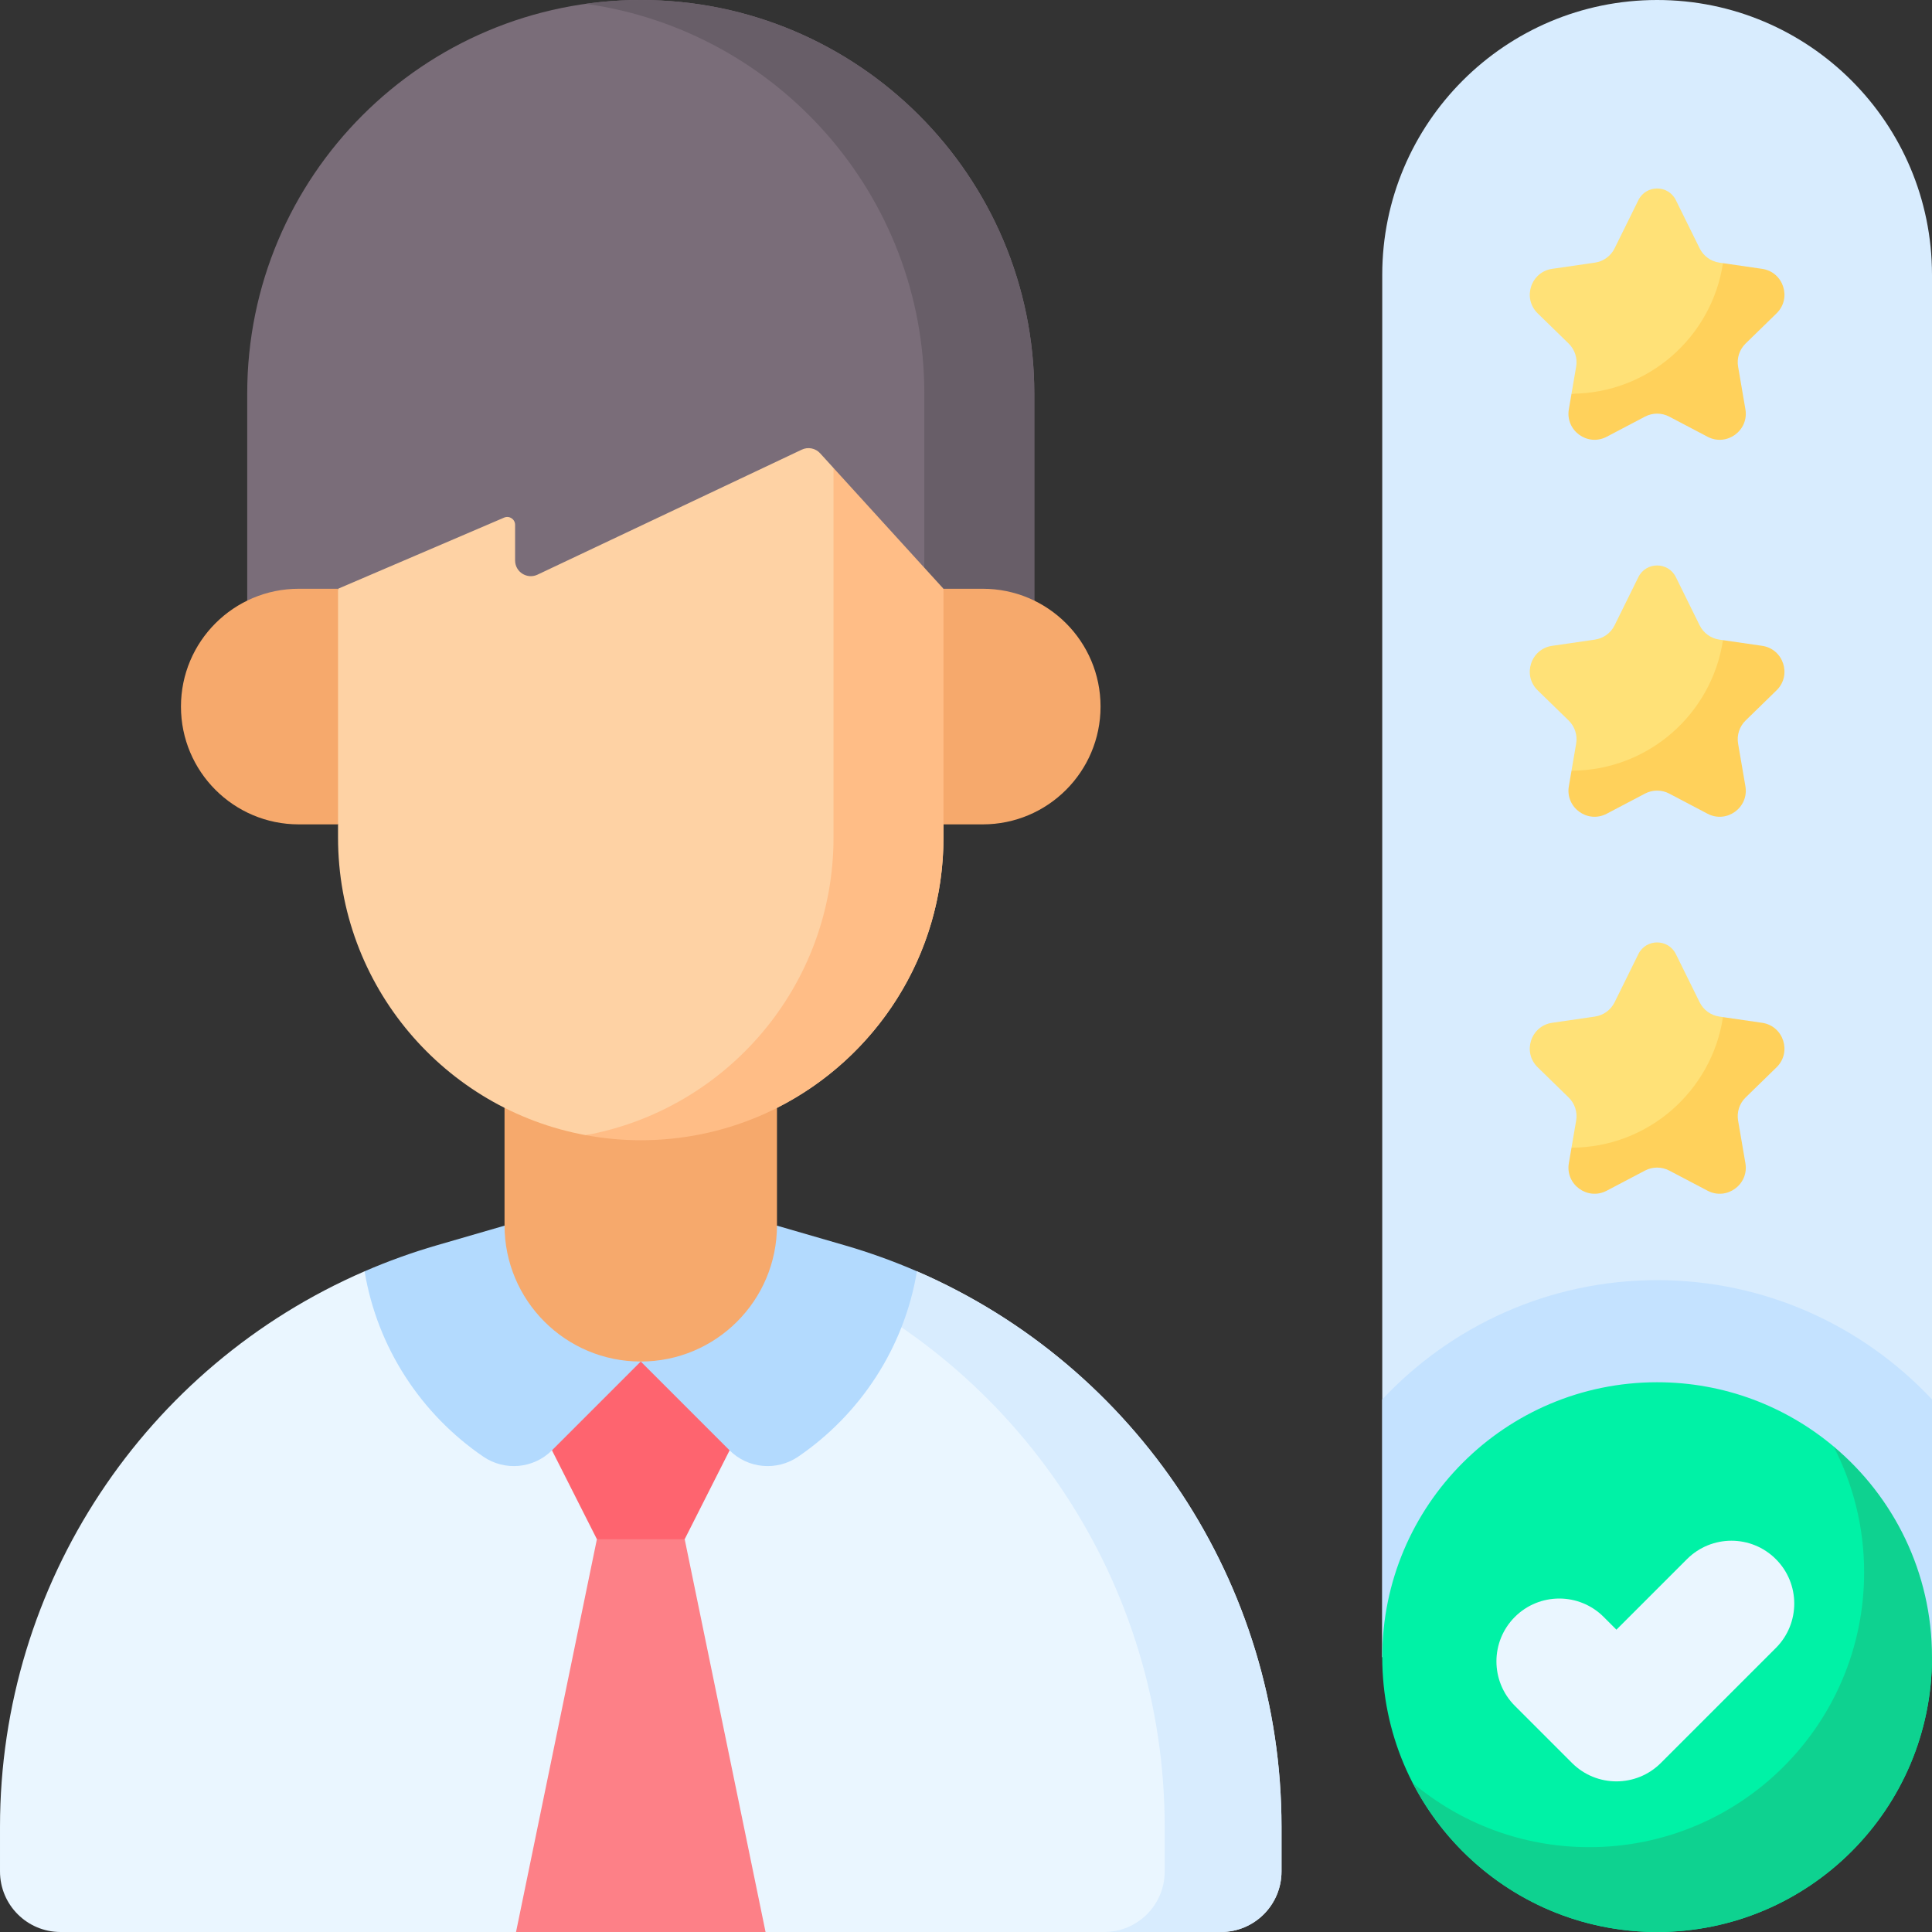
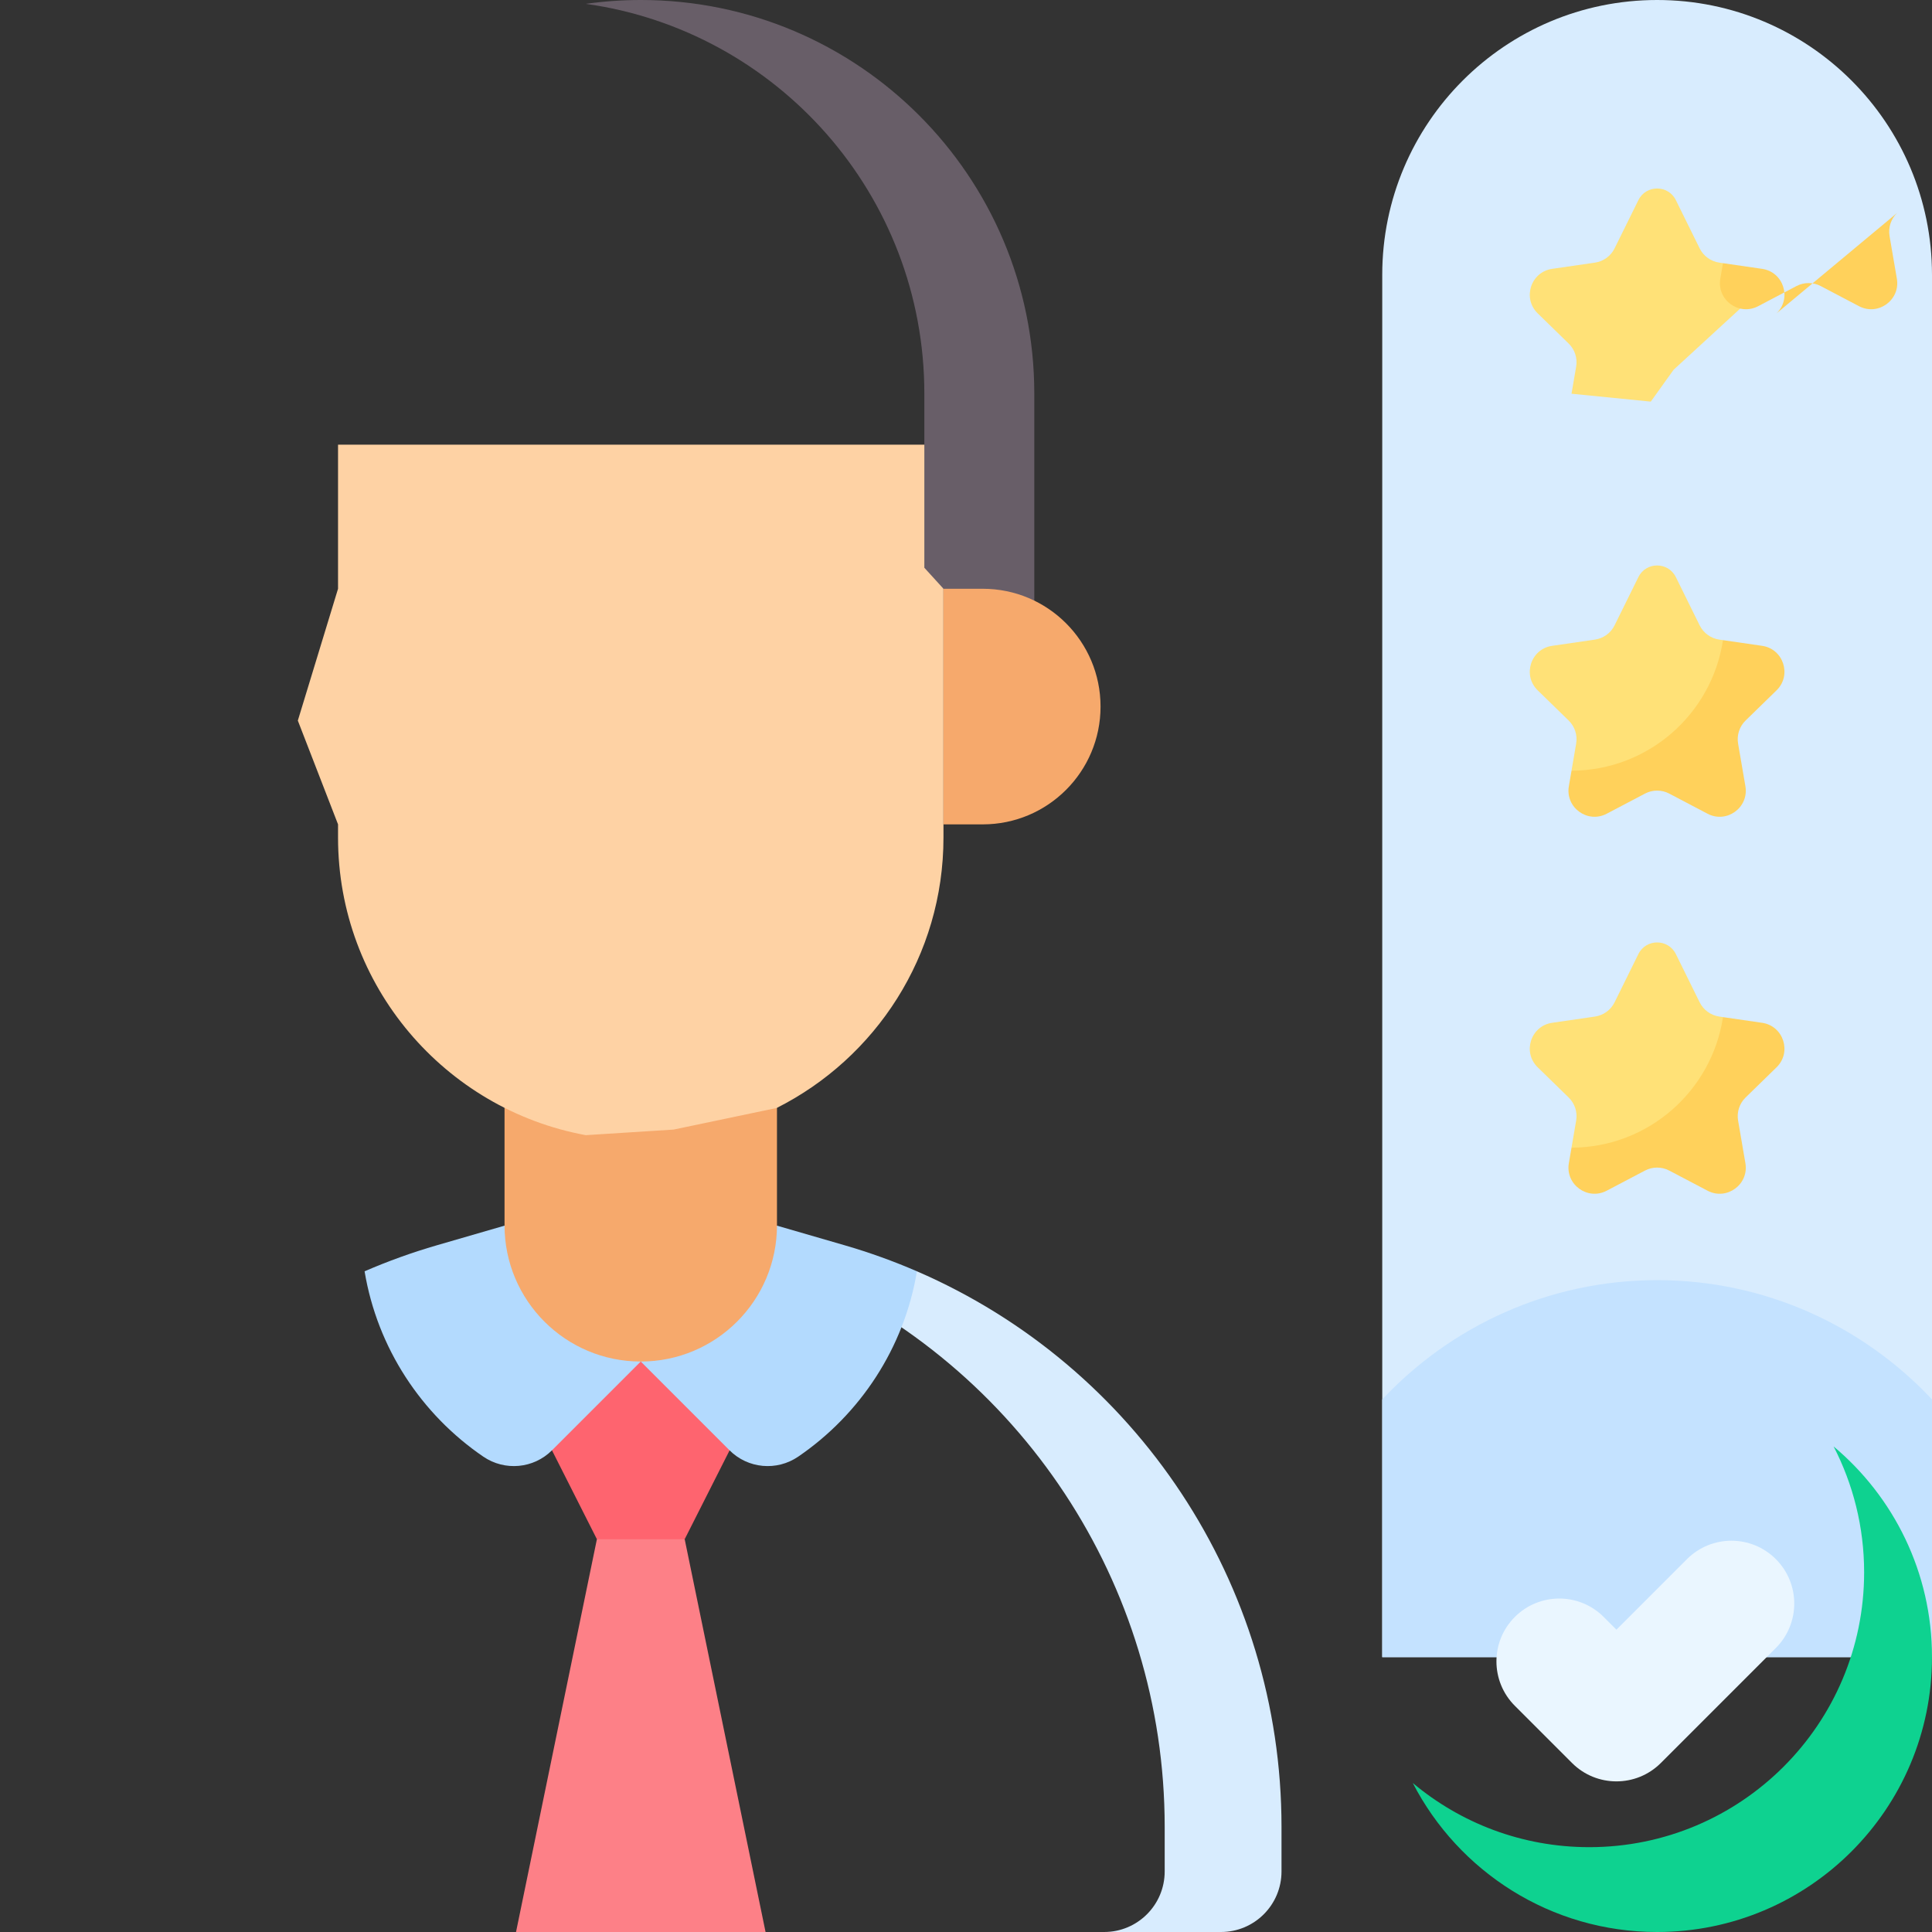
<svg xmlns="http://www.w3.org/2000/svg" id="Capa_1" viewBox="0 0 512 512">
  <rect x="0" y="0" width="512" height="512" fill="#333333" stroke="none" />
  <g>
    <g>
      <g>
        <path d="m366.309 439.154v-366.309c0-40.231 32.614-72.845 72.845-72.845 40.232 0 72.846 32.614 72.846 72.845v366.309z" fill="#d8ecfe" />
        <path d="m512 370.865c-18.239-19.444-44.146-31.613-72.846-31.613-28.699 0-54.607 12.169-72.846 31.613v68.29h145.692z" fill="#c4e2ff" />
        <g>
          <g>
            <path d="m415.709 290.844c1.63 1.589 2.374 3.877 1.989 6.121l-1.231 7.18 8.617 2.194 14.07-4.165 13.804-7.943 7.321-19.709-3.674-4.979-.972-.141c-2.252-.327-4.199-1.742-5.207-3.783l-6.306-12.778c-2.031-4.116-7.9-4.116-9.931 0l-6.306 12.778c-1.007 2.041-2.954 3.456-5.207 3.783l-11.339 1.648c-5.672.824-7.937 7.794-3.833 11.795z" fill="#ffe177" />
            <path d="m470.805 282.847c4.104-4.001 1.839-10.971-3.833-11.795l-10.366-1.506c-2.945 19.547-19.784 34.54-40.139 34.6l-.705 4.113c-.969 5.649 4.96 9.957 10.034 7.29l10.142-5.332c2.015-1.059 4.421-1.059 6.436 0l10.142 5.332c5.073 2.667 11.002-1.641 10.034-7.29l-1.937-11.293c-.385-2.243.359-4.532 1.989-6.121z" fill="#ffd15b" />
          </g>
          <g>
            <path d="m415.709 190.942c1.63 1.589 2.374 3.878 1.989 6.121l-1.231 7.18 5.098 3.128h11.544l17.034-7.321 5.631-9.854 6.053-12.952-5.222-7.602-.972-.141c-2.252-.327-4.199-1.742-5.207-3.783l-6.306-12.778c-2.031-4.116-7.9-4.116-9.931 0l-6.306 12.778c-1.007 2.041-2.954 3.456-5.207 3.783l-11.339 1.648c-5.672.824-7.937 7.794-3.833 11.795z" fill="#ffe177" />
            <path d="m470.805 182.944c4.104-4.001 1.839-10.971-3.833-11.795l-10.366-1.506c-2.945 19.547-19.784 34.54-40.139 34.6l-.705 4.113c-.969 5.649 4.96 9.957 10.034 7.29l10.142-5.332c2.015-1.059 4.421-1.059 6.436 0l10.142 5.332c5.073 2.667 11.002-1.641 10.034-7.29l-1.937-11.293c-.385-2.243.359-4.532 1.989-6.121z" fill="#ffd15b" />
          </g>
          <g>
            <path d="m415.709 91.04c1.63 1.589 2.374 3.878 1.989 6.121l-1.231 7.18 21.006 2.092 6.054-8.447 19.005-17.457-5.926-10.789-.972-.141c-2.252-.327-4.199-1.742-5.207-3.783l-6.306-12.778c-2.031-4.115-7.9-4.115-9.931 0l-6.306 12.778c-1.007 2.041-2.954 3.456-5.207 3.783l-11.339 1.648c-5.672.824-7.937 7.794-3.833 11.795z" fill="#ffe177" />
-             <path d="m470.805 83.042c4.104-4.001 1.839-10.971-3.833-11.795l-10.366-1.506c-2.945 19.547-19.784 34.54-40.139 34.6l-.705 4.113c-.969 5.649 4.96 9.957 10.034 7.29l10.142-5.332c2.015-1.059 4.421-1.059 6.436 0l10.142 5.332c5.073 2.667 11.002-1.641 10.034-7.29l-1.937-11.293c-.385-2.243.359-4.532 1.989-6.121z" fill="#ffd15b" />
+             <path d="m470.805 83.042c4.104-4.001 1.839-10.971-3.833-11.795l-10.366-1.506l-.705 4.113c-.969 5.649 4.96 9.957 10.034 7.29l10.142-5.332c2.015-1.059 4.421-1.059 6.436 0l10.142 5.332c5.073 2.667 11.002-1.641 10.034-7.29l-1.937-11.293c-.385-2.243.359-4.532 1.989-6.121z" fill="#ffd15b" />
          </g>
        </g>
        <g>
          <g>
-             <path d="m497.164 397.847-11.242-14.53c-12.655-10.61-28.961-17.008-46.767-17.008-40.232 0-72.845 32.614-72.845 72.846 0 40.231 32.614 72.845 72.845 72.845s72.845-32.614 72.845-72.845l-5.545-3.297z" fill="#00f2a6" />
            <path d="m485.922 383.317c5.16 9.996 8.092 21.33 8.092 33.355 0 40.232-32.614 72.846-72.846 72.846-17.806 0-34.113-6.397-46.767-17.008 12.103 23.448 36.547 39.49 64.753 39.49 40.232 0 72.846-32.614 72.846-72.846 0-22.425-10.141-42.475-26.078-55.837z" fill="#0ed290" />
          </g>
          <g>
            <g>
              <path d="m428.371 472.082c-4.261 0-8.522-1.626-11.773-4.877l-15.15-15.15c-6.503-6.502-6.503-17.045 0-23.547 6.502-6.503 17.045-6.503 23.547 0l3.377 3.376 18.699-18.699c6.502-6.503 17.045-6.503 23.547 0 6.503 6.502 6.503 17.045 0 23.547l-30.473 30.473c-3.251 3.251-7.512 4.877-11.774 4.877z" fill="#eaf6ff" />
            </g>
          </g>
        </g>
      </g>
      <g>
-         <path d="m242.995 336.907h-146.377c-58.06 25.143-96.618 82.663-96.618 147.207v11.841c0 8.861 7.183 16.045 16.045 16.045h307.524c8.861 0 16.045-7.184 16.045-16.045v-11.841c-.001-64.544-38.558-122.064-96.619-147.207z" fill="#eaf6ff" />
        <path d="m202.881 512-21.432-104.096-11.632-7.807-11.632 7.807-21.432 104.096z" fill="#fd8087" />
        <path d="m169.827 360.819h23.529v23.528l-11.907 23.557h-23.264l-11.907-23.557v-18.038l23.529-5.49z" fill="#fe646f" />
        <path d="m242.995 336.907h-30.958c58.06 25.144 96.618 82.663 96.618 147.207v11.841c0 8.861-7.183 16.045-16.045 16.045h30.958c8.861 0 16.045-7.184 16.045-16.045v-11.841c0-64.544-38.557-122.063-96.618-147.207z" fill="#d8ecfe" />
        <path d="m211.535 386.026c16.388-11.189 28.079-28.766 31.46-49.119-6.168-2.671-12.555-4.98-19.141-6.891l-17.947-5.205h-36.053-.058l.01 36.007 23.528 23.528c4.871 4.871 12.514 5.563 18.201 1.68z" fill="#b3dafe" />
        <path d="m128.078 386.026c-16.388-11.189-28.079-28.766-31.46-49.119 6.168-2.671 12.555-4.98 19.141-6.891l17.947-5.205h36.053.058l-.01 36.007-23.528 23.528c-4.87 4.871-12.514 5.563-18.201 1.68z" fill="#b3dafe" />
        <path d="m169.807 360.819c-19.938 0-36.101-16.163-36.101-36.101v-35.913h72.201v35.913c0 19.938-16.163 36.101-36.1 36.101z" fill="#f6a96c" />
        <path d="m89.583 117.842v38.186l-10.655 34.938 10.655 27.501v3.485c0 39.33 28.31 72.026 65.658 78.88l.001-.001 23.272-1.479 27.317-5.724c26.209-13.199 44.199-40.328 44.199-71.675v-104.11h-160.447z" fill="#fed2a4" />
-         <path d="m220.892 117.842v104.109c0 39.327-28.306 72.021-65.65 78.878 4.724.872 9.588 1.345 14.565 1.345 44.306 0 80.224-35.917 80.224-80.224v-3.484l12.794-36.003-12.794-26.436v-38.186h-29.139z" fill="#ffbd86" />
-         <path d="m169.807 0c-57.599 0-104.291 46.692-104.291 104.29v71.972l24.067-20.234 44.056-18.874c1.369-.558 2.866.449 2.866 1.928v9.443c0 3.055 3.181 5.069 5.943 3.763l70.034-33.128c1.654-.783 3.626-.393 4.858.961l27.619 30.338 4.909-3.29.162 8.861 24.067 26.436v-78.176c0-57.598-46.692-104.29-104.29-104.29z" fill="#7a6d79" />
        <path d="m169.807 0c-4.945 0-9.807.352-14.569 1.018 50.7 7.088 89.722 50.62 89.722 103.273v46.167l5.071 5.57 24.067 26.436v-78.174c-.001-57.598-46.693-104.29-104.291-104.29z" fill="#685e68" />
        <g fill="#f6a96c">
          <path d="m260.437 218.467h-10.407v-62.439h10.407c17.242 0 31.219 13.977 31.219 31.219 0 17.243-13.977 31.22-31.219 31.22z" />
-           <path d="m79.176 218.467h10.407v-62.439h-10.407c-17.242 0-31.219 13.977-31.219 31.219 0 17.243 13.977 31.22 31.219 31.22z" />
        </g>
      </g>
    </g>
  </g>
  <g />
  <g />
  <g />
  <g />
  <g />
  <g />
  <g />
  <g />
  <g />
  <g />
  <g />
  <g />
  <g />
  <g />
  <g />
</svg>